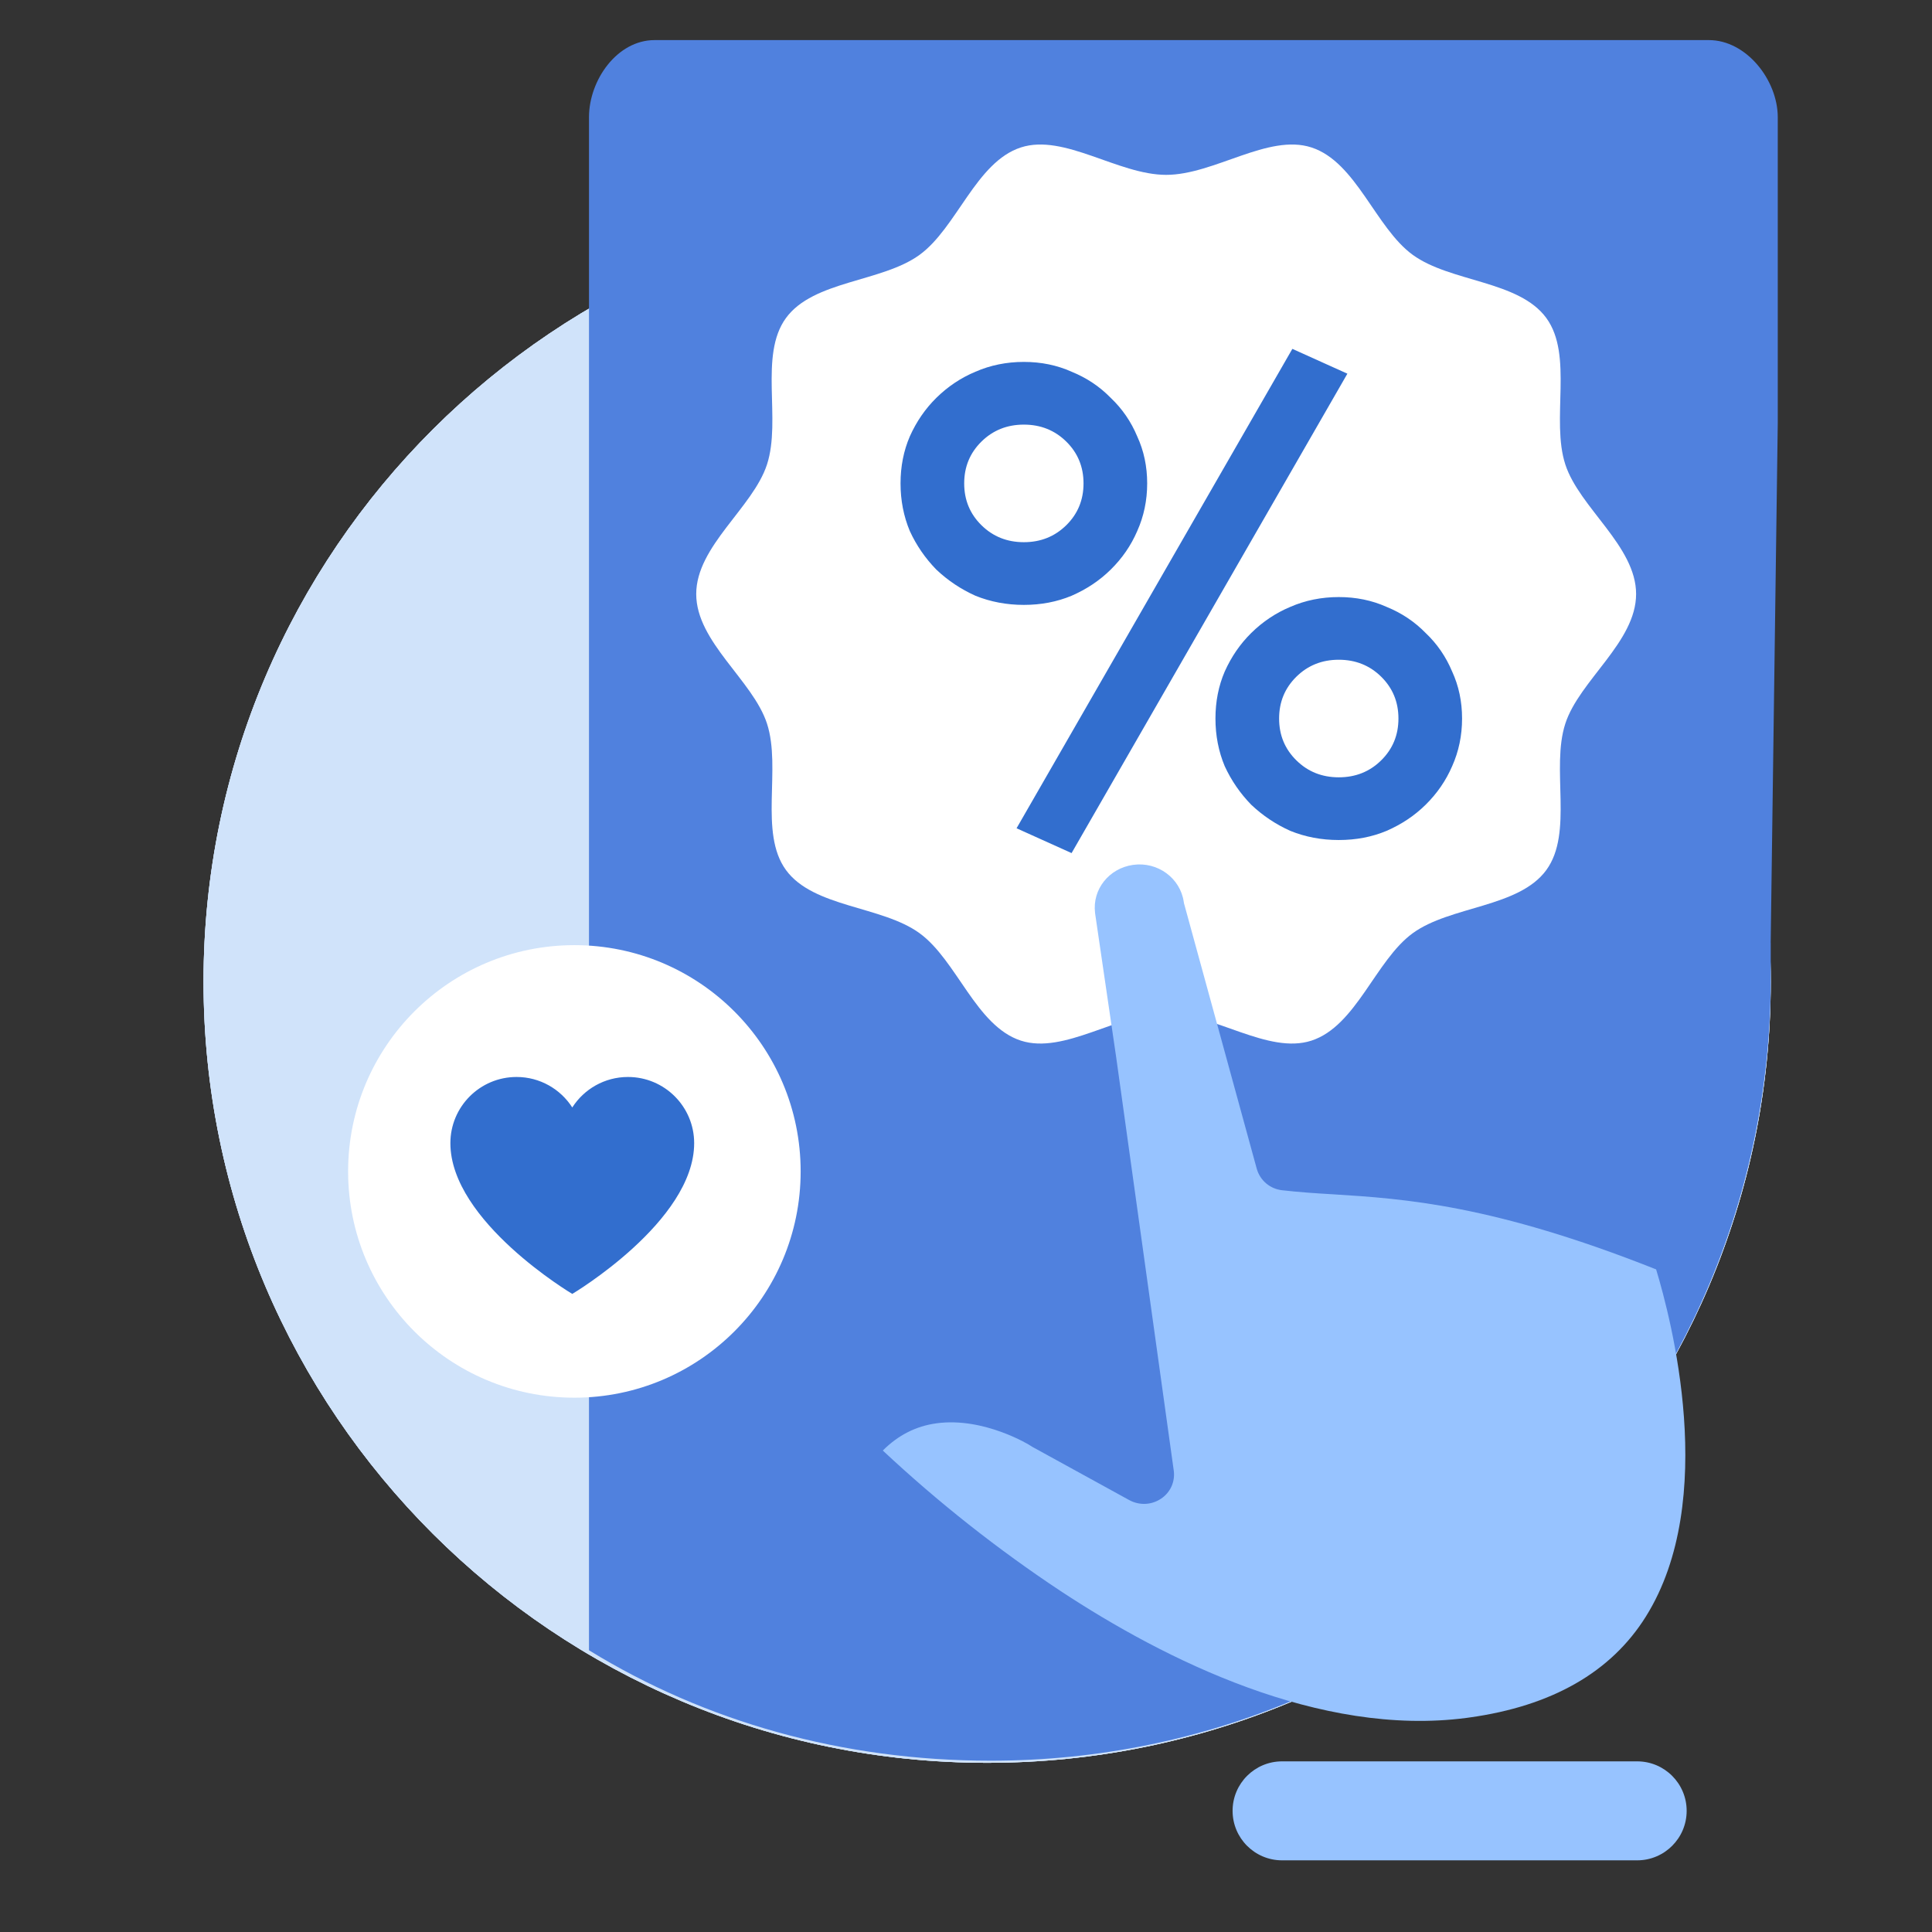
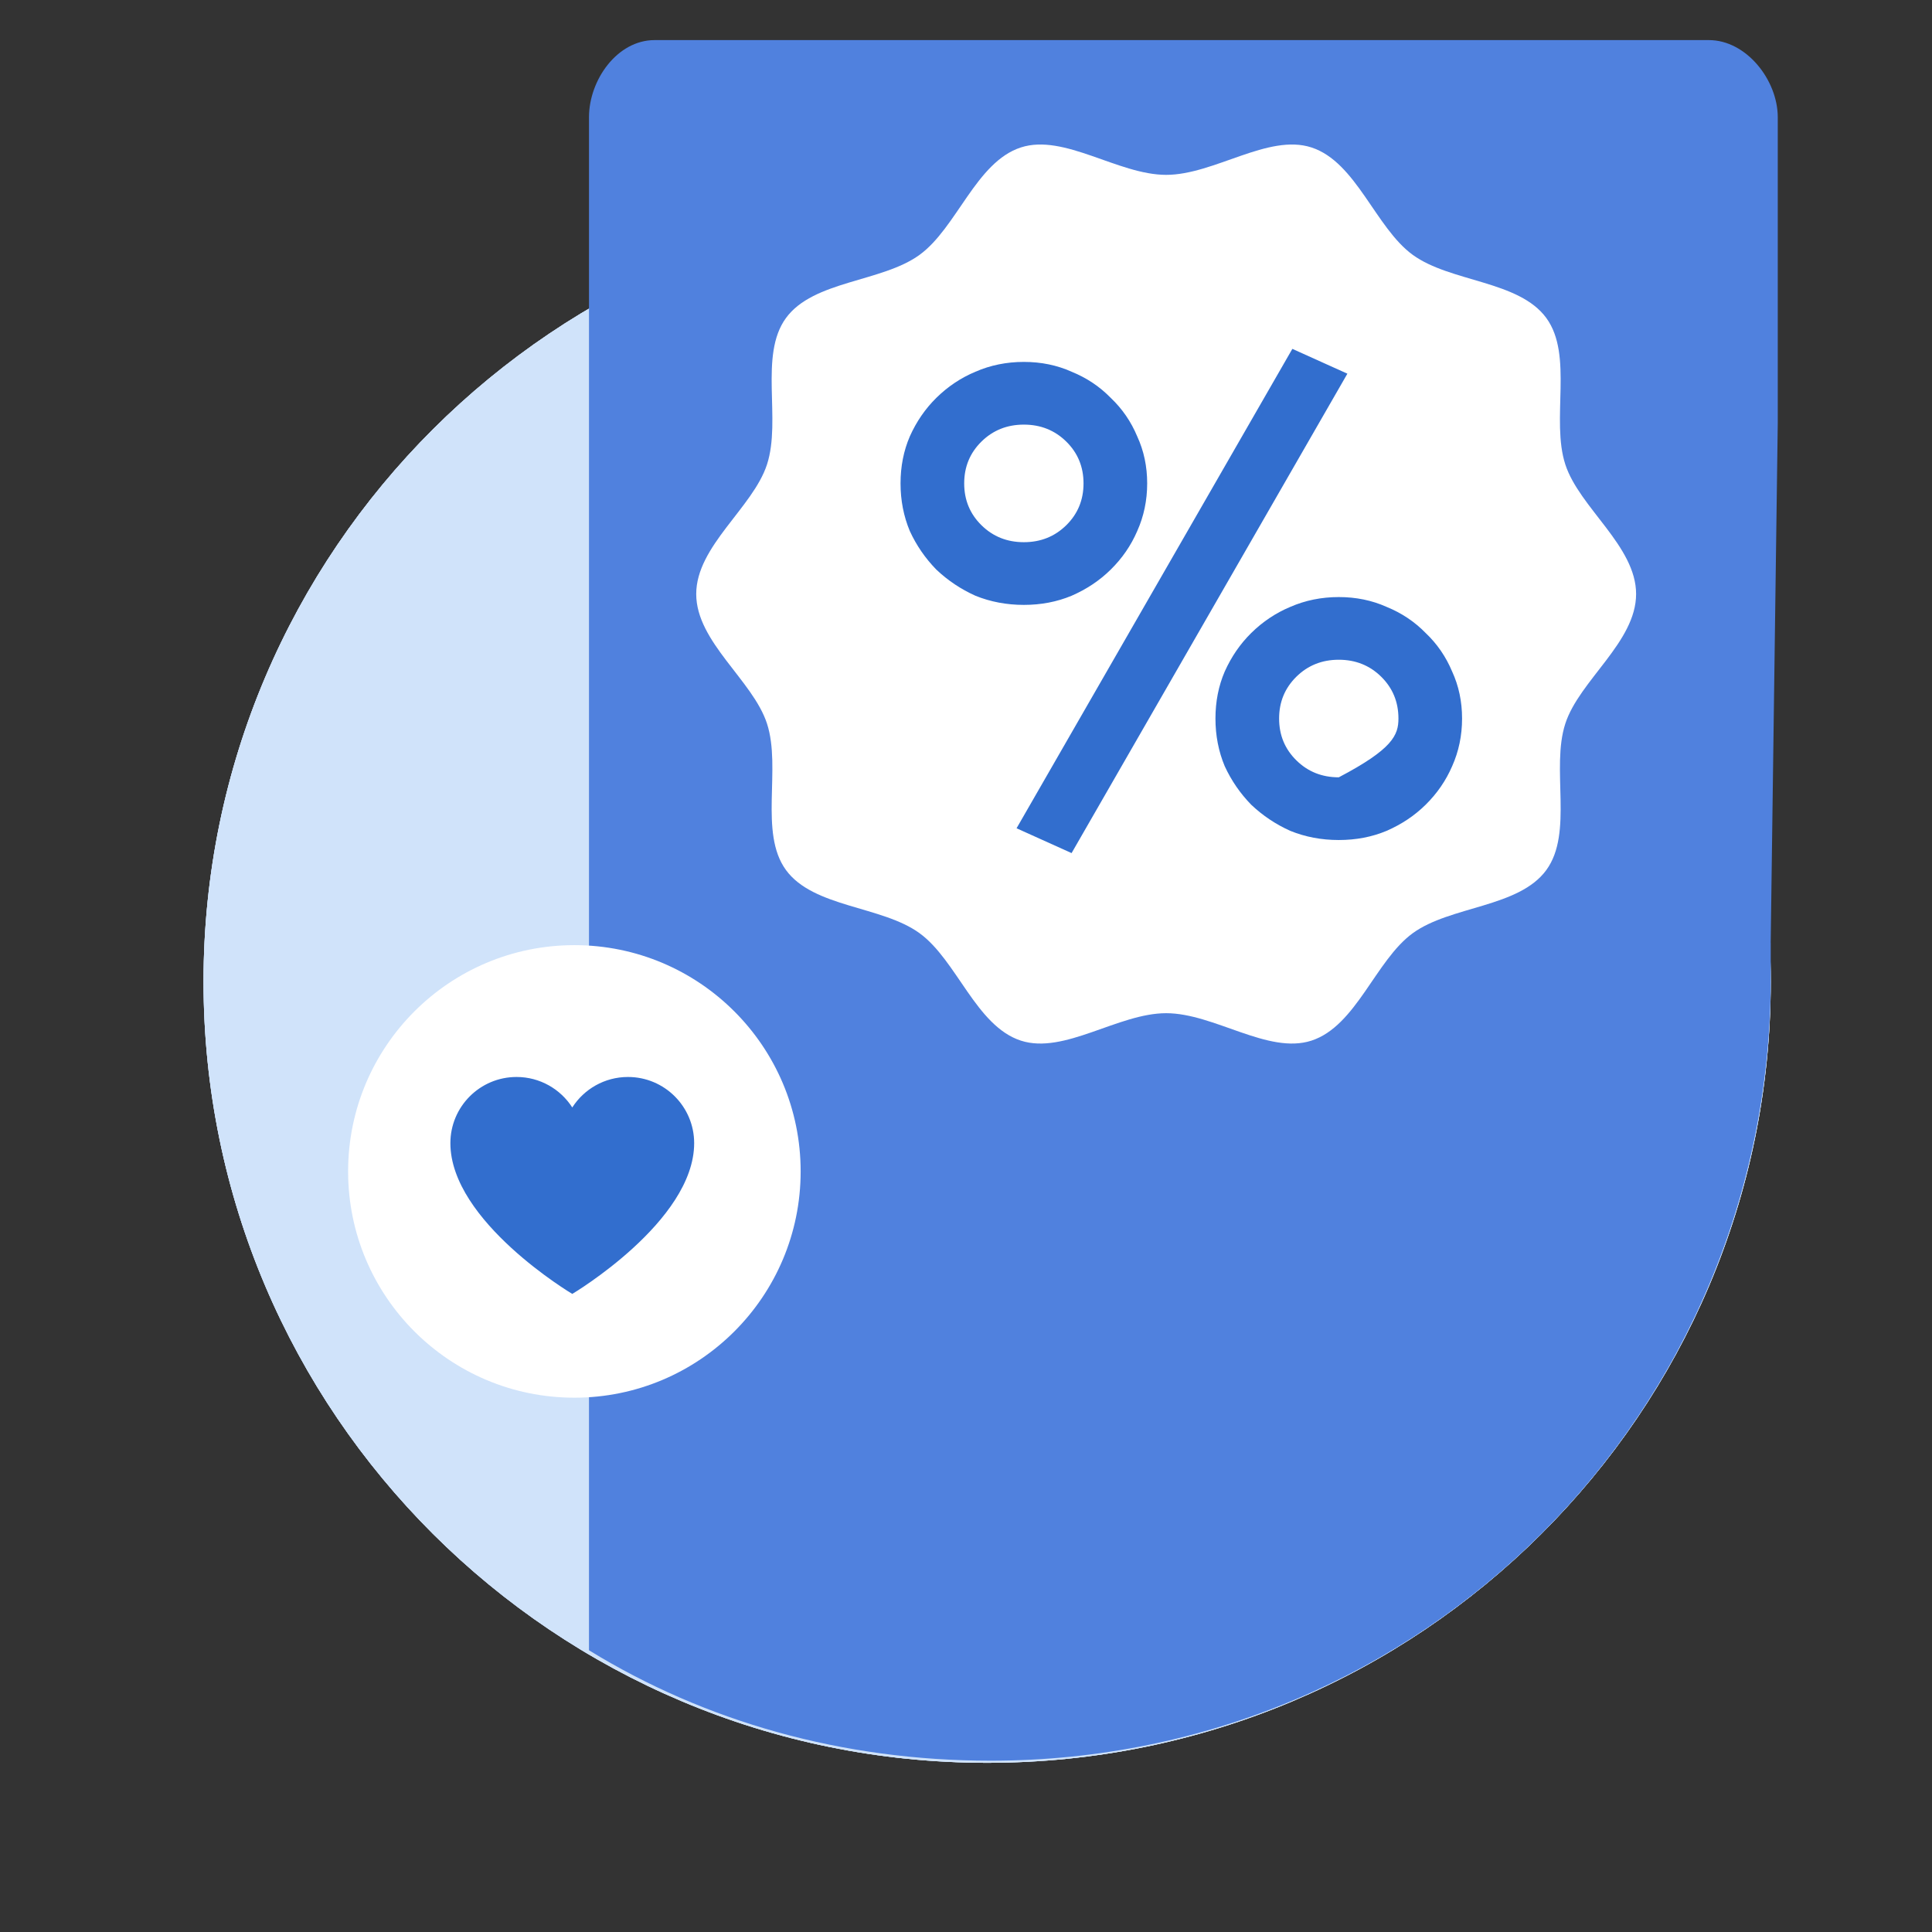
<svg xmlns="http://www.w3.org/2000/svg" width="77" height="77" viewBox="0 0 77 77" fill="none">
  <rect x="0" y="0" width="77" height="77" fill="#333333" stroke="none" />
  <g clip-path="url(#clip0)">
    <path d="M39.343 70.257C56.591 70.257 70.573 56.317 70.573 39.121C70.573 21.925 56.591 7.986 39.343 7.986C22.095 7.986 8.112 21.925 8.112 39.121C8.112 56.317 22.095 70.257 39.343 70.257Z" fill="#D0E3FA" />
    <path d="M39.343 70.257C56.591 70.257 70.573 56.317 70.573 39.121C70.573 21.925 56.591 7.986 39.343 7.986C22.095 7.986 8.112 21.925 8.112 39.121C8.112 56.317 22.095 70.257 39.343 70.257Z" fill="#D0E3FA" />
    <path d="M39.343 70.257C56.591 70.257 70.573 56.317 70.573 39.121C70.573 21.925 56.591 7.986 39.343 7.986C22.095 7.986 8.112 21.925 8.112 39.121C8.112 56.317 22.095 70.257 39.343 70.257Z" fill="#D0E3FA" />
    <path d="M70.571 37.582L70.853 16.857V4.675C70.853 3.19 69.6 1.598 68.108 1.598H26.089C24.598 1.598 23.474 3.188 23.474 4.677V65.772C28.109 68.618 33.573 70.173 39.485 70.173C56.734 70.173 70.573 56.282 70.573 38.953V37.58L70.571 37.582Z" fill="#5081DE" />
    <path d="M22.892 55.705C27.872 55.705 31.91 51.668 31.91 46.687C31.91 41.707 27.872 37.669 22.892 37.669C17.911 37.669 13.874 41.707 13.874 46.687C13.874 51.668 17.911 55.705 22.892 55.705Z" fill="white" />
    <path d="M27.666 45.561C27.666 48.682 22.808 51.569 22.808 51.569C22.808 51.569 17.95 48.682 17.95 45.561C17.95 44.104 19.13 42.923 20.587 42.923C21.519 42.923 22.339 43.407 22.808 44.138C23.276 43.407 24.096 42.923 25.028 42.923C26.485 42.923 27.666 44.104 27.666 45.561Z" fill="#326ECE" />
    <path d="M27.748 23.675C27.748 21.765 30.008 20.235 30.569 18.511C31.149 16.725 30.241 14.163 31.324 12.676C32.418 11.174 35.145 11.251 36.648 10.158C38.136 9.076 38.9 6.456 40.688 5.876C42.414 5.316 44.565 6.969 46.477 6.969C48.39 6.969 50.541 5.316 52.266 5.876C54.055 6.456 54.818 9.076 56.306 10.158C57.81 11.251 60.536 11.175 61.63 12.676C62.714 14.163 61.805 16.725 62.386 18.511C62.946 20.235 65.207 21.765 65.207 23.675C65.207 25.586 62.946 27.116 62.386 28.84C61.805 30.626 62.714 33.187 61.63 34.674C60.536 36.176 57.81 36.099 56.306 37.192C54.818 38.275 54.055 40.895 52.266 41.475C50.541 42.035 48.39 40.381 46.477 40.381C44.565 40.381 42.414 42.035 40.688 41.475C38.9 40.895 38.137 38.275 36.648 37.192C35.145 36.099 32.419 36.176 31.324 34.674C30.241 33.187 31.149 30.626 30.569 28.84C30.008 27.116 27.748 25.586 27.748 23.675Z" fill="white" />
-     <path d="M48.442 28.637C48.442 27.961 48.565 27.336 48.812 26.763C49.076 26.173 49.428 25.661 49.869 25.227C50.327 24.776 50.846 24.429 51.428 24.186C52.027 23.926 52.67 23.796 53.357 23.796C54.044 23.796 54.678 23.926 55.259 24.186C55.858 24.429 56.378 24.776 56.818 25.227C57.276 25.661 57.628 26.173 57.875 26.763C58.139 27.336 58.271 27.961 58.271 28.637C58.271 29.314 58.139 29.948 57.875 30.538C57.628 31.11 57.276 31.622 56.818 32.074C56.378 32.507 55.858 32.855 55.259 33.115C54.678 33.358 54.044 33.479 53.357 33.479C52.67 33.479 52.027 33.358 51.428 33.115C50.846 32.855 50.327 32.507 49.869 32.074C49.428 31.622 49.076 31.11 48.812 30.538C48.565 29.948 48.442 29.314 48.442 28.637ZM55.735 28.637C55.735 27.978 55.506 27.423 55.048 26.971C54.59 26.52 54.026 26.294 53.357 26.294C52.687 26.294 52.124 26.52 51.666 26.971C51.208 27.423 50.979 27.978 50.979 28.637C50.979 29.297 51.208 29.852 51.666 30.303C52.124 30.755 52.687 30.98 53.357 30.98C54.026 30.98 54.59 30.755 55.048 30.303C55.506 29.852 55.735 29.297 55.735 28.637ZM35.891 19.266C35.891 18.589 36.015 17.965 36.261 17.392C36.525 16.802 36.878 16.29 37.318 15.856C37.776 15.405 38.296 15.058 38.877 14.815C39.476 14.554 40.119 14.424 40.806 14.424C41.493 14.424 42.127 14.554 42.708 14.815C43.307 15.058 43.827 15.405 44.267 15.856C44.725 16.29 45.078 16.802 45.324 17.392C45.588 17.965 45.721 18.589 45.721 19.266C45.721 19.943 45.588 20.576 45.324 21.166C45.078 21.739 44.725 22.251 44.267 22.702C43.827 23.136 43.307 23.483 42.708 23.744C42.127 23.986 41.493 24.108 40.806 24.108C40.119 24.108 39.476 23.986 38.877 23.744C38.296 23.483 37.776 23.136 37.318 22.702C36.878 22.251 36.525 21.739 36.261 21.166C36.015 20.576 35.891 19.943 35.891 19.266ZM43.184 19.266C43.184 18.607 42.955 18.051 42.497 17.6C42.039 17.149 41.475 16.923 40.806 16.923C40.136 16.923 39.573 17.149 39.115 17.6C38.657 18.051 38.428 18.607 38.428 19.266C38.428 19.925 38.657 20.481 39.115 20.932C39.573 21.383 40.136 21.609 40.806 21.609C41.475 21.609 42.039 21.383 42.497 20.932C42.955 20.481 43.184 19.925 43.184 19.266ZM51.507 13.904L53.7 14.893L42.708 34L40.515 33.011L51.507 13.904Z" fill="#326ECE" />
-     <path d="M49.125 72.171C49.125 71.082 50.008 70.199 51.098 70.199H65.249C66.338 70.199 67.222 71.082 67.222 72.171V72.171C67.222 73.26 66.338 74.144 65.249 74.144H51.098C50.008 74.144 49.125 73.26 49.125 72.171V72.171ZM65.596 64.428C64.21 66.648 61.84 67.998 58.565 68.451L58.442 68.468C52.592 69.234 46.42 66.146 42.278 63.416C39.761 61.748 37.388 59.873 35.184 57.811C35.798 57.198 36.503 56.839 37.324 56.726C39.22 56.466 41.062 57.605 41.074 57.621C41.094 57.636 41.121 57.648 41.141 57.663L45.009 59.788C45.406 60.003 45.884 59.987 46.265 59.736C46.447 59.618 46.592 59.451 46.684 59.255C46.775 59.058 46.809 58.839 46.782 58.624L44.487 42.147L43.647 36.413L43.643 36.378C43.532 35.441 44.202 34.603 45.164 34.469C46.141 34.334 47.04 34.998 47.178 35.941C47.184 35.984 47.194 36.035 47.209 36.076L50.09 46.588C50.155 46.813 50.285 47.015 50.464 47.166C50.644 47.317 50.864 47.411 51.097 47.437C51.749 47.512 52.416 47.558 53.127 47.599C55.968 47.777 59.495 48.008 66.005 50.592C66.589 52.523 68.514 59.768 65.596 64.428Z" fill="#97C3FF" />
+     <path d="M48.442 28.637C48.442 27.961 48.565 27.336 48.812 26.763C49.076 26.173 49.428 25.661 49.869 25.227C50.327 24.776 50.846 24.429 51.428 24.186C52.027 23.926 52.67 23.796 53.357 23.796C54.044 23.796 54.678 23.926 55.259 24.186C55.858 24.429 56.378 24.776 56.818 25.227C57.276 25.661 57.628 26.173 57.875 26.763C58.139 27.336 58.271 27.961 58.271 28.637C58.271 29.314 58.139 29.948 57.875 30.538C57.628 31.11 57.276 31.622 56.818 32.074C56.378 32.507 55.858 32.855 55.259 33.115C54.678 33.358 54.044 33.479 53.357 33.479C52.67 33.479 52.027 33.358 51.428 33.115C50.846 32.855 50.327 32.507 49.869 32.074C49.428 31.622 49.076 31.11 48.812 30.538C48.565 29.948 48.442 29.314 48.442 28.637ZM55.735 28.637C55.735 27.978 55.506 27.423 55.048 26.971C54.59 26.52 54.026 26.294 53.357 26.294C52.687 26.294 52.124 26.52 51.666 26.971C51.208 27.423 50.979 27.978 50.979 28.637C50.979 29.297 51.208 29.852 51.666 30.303C52.124 30.755 52.687 30.98 53.357 30.98C55.506 29.852 55.735 29.297 55.735 28.637ZM35.891 19.266C35.891 18.589 36.015 17.965 36.261 17.392C36.525 16.802 36.878 16.29 37.318 15.856C37.776 15.405 38.296 15.058 38.877 14.815C39.476 14.554 40.119 14.424 40.806 14.424C41.493 14.424 42.127 14.554 42.708 14.815C43.307 15.058 43.827 15.405 44.267 15.856C44.725 16.29 45.078 16.802 45.324 17.392C45.588 17.965 45.721 18.589 45.721 19.266C45.721 19.943 45.588 20.576 45.324 21.166C45.078 21.739 44.725 22.251 44.267 22.702C43.827 23.136 43.307 23.483 42.708 23.744C42.127 23.986 41.493 24.108 40.806 24.108C40.119 24.108 39.476 23.986 38.877 23.744C38.296 23.483 37.776 23.136 37.318 22.702C36.878 22.251 36.525 21.739 36.261 21.166C36.015 20.576 35.891 19.943 35.891 19.266ZM43.184 19.266C43.184 18.607 42.955 18.051 42.497 17.6C42.039 17.149 41.475 16.923 40.806 16.923C40.136 16.923 39.573 17.149 39.115 17.6C38.657 18.051 38.428 18.607 38.428 19.266C38.428 19.925 38.657 20.481 39.115 20.932C39.573 21.383 40.136 21.609 40.806 21.609C41.475 21.609 42.039 21.383 42.497 20.932C42.955 20.481 43.184 19.925 43.184 19.266ZM51.507 13.904L53.7 14.893L42.708 34L40.515 33.011L51.507 13.904Z" fill="#326ECE" />
  </g>
  <defs>
    <clipPath id="clip0">
      <rect width="64.339" height="73.53" fill="white" transform="translate(6.937 1.598)" />
    </clipPath>
  </defs>
</svg>